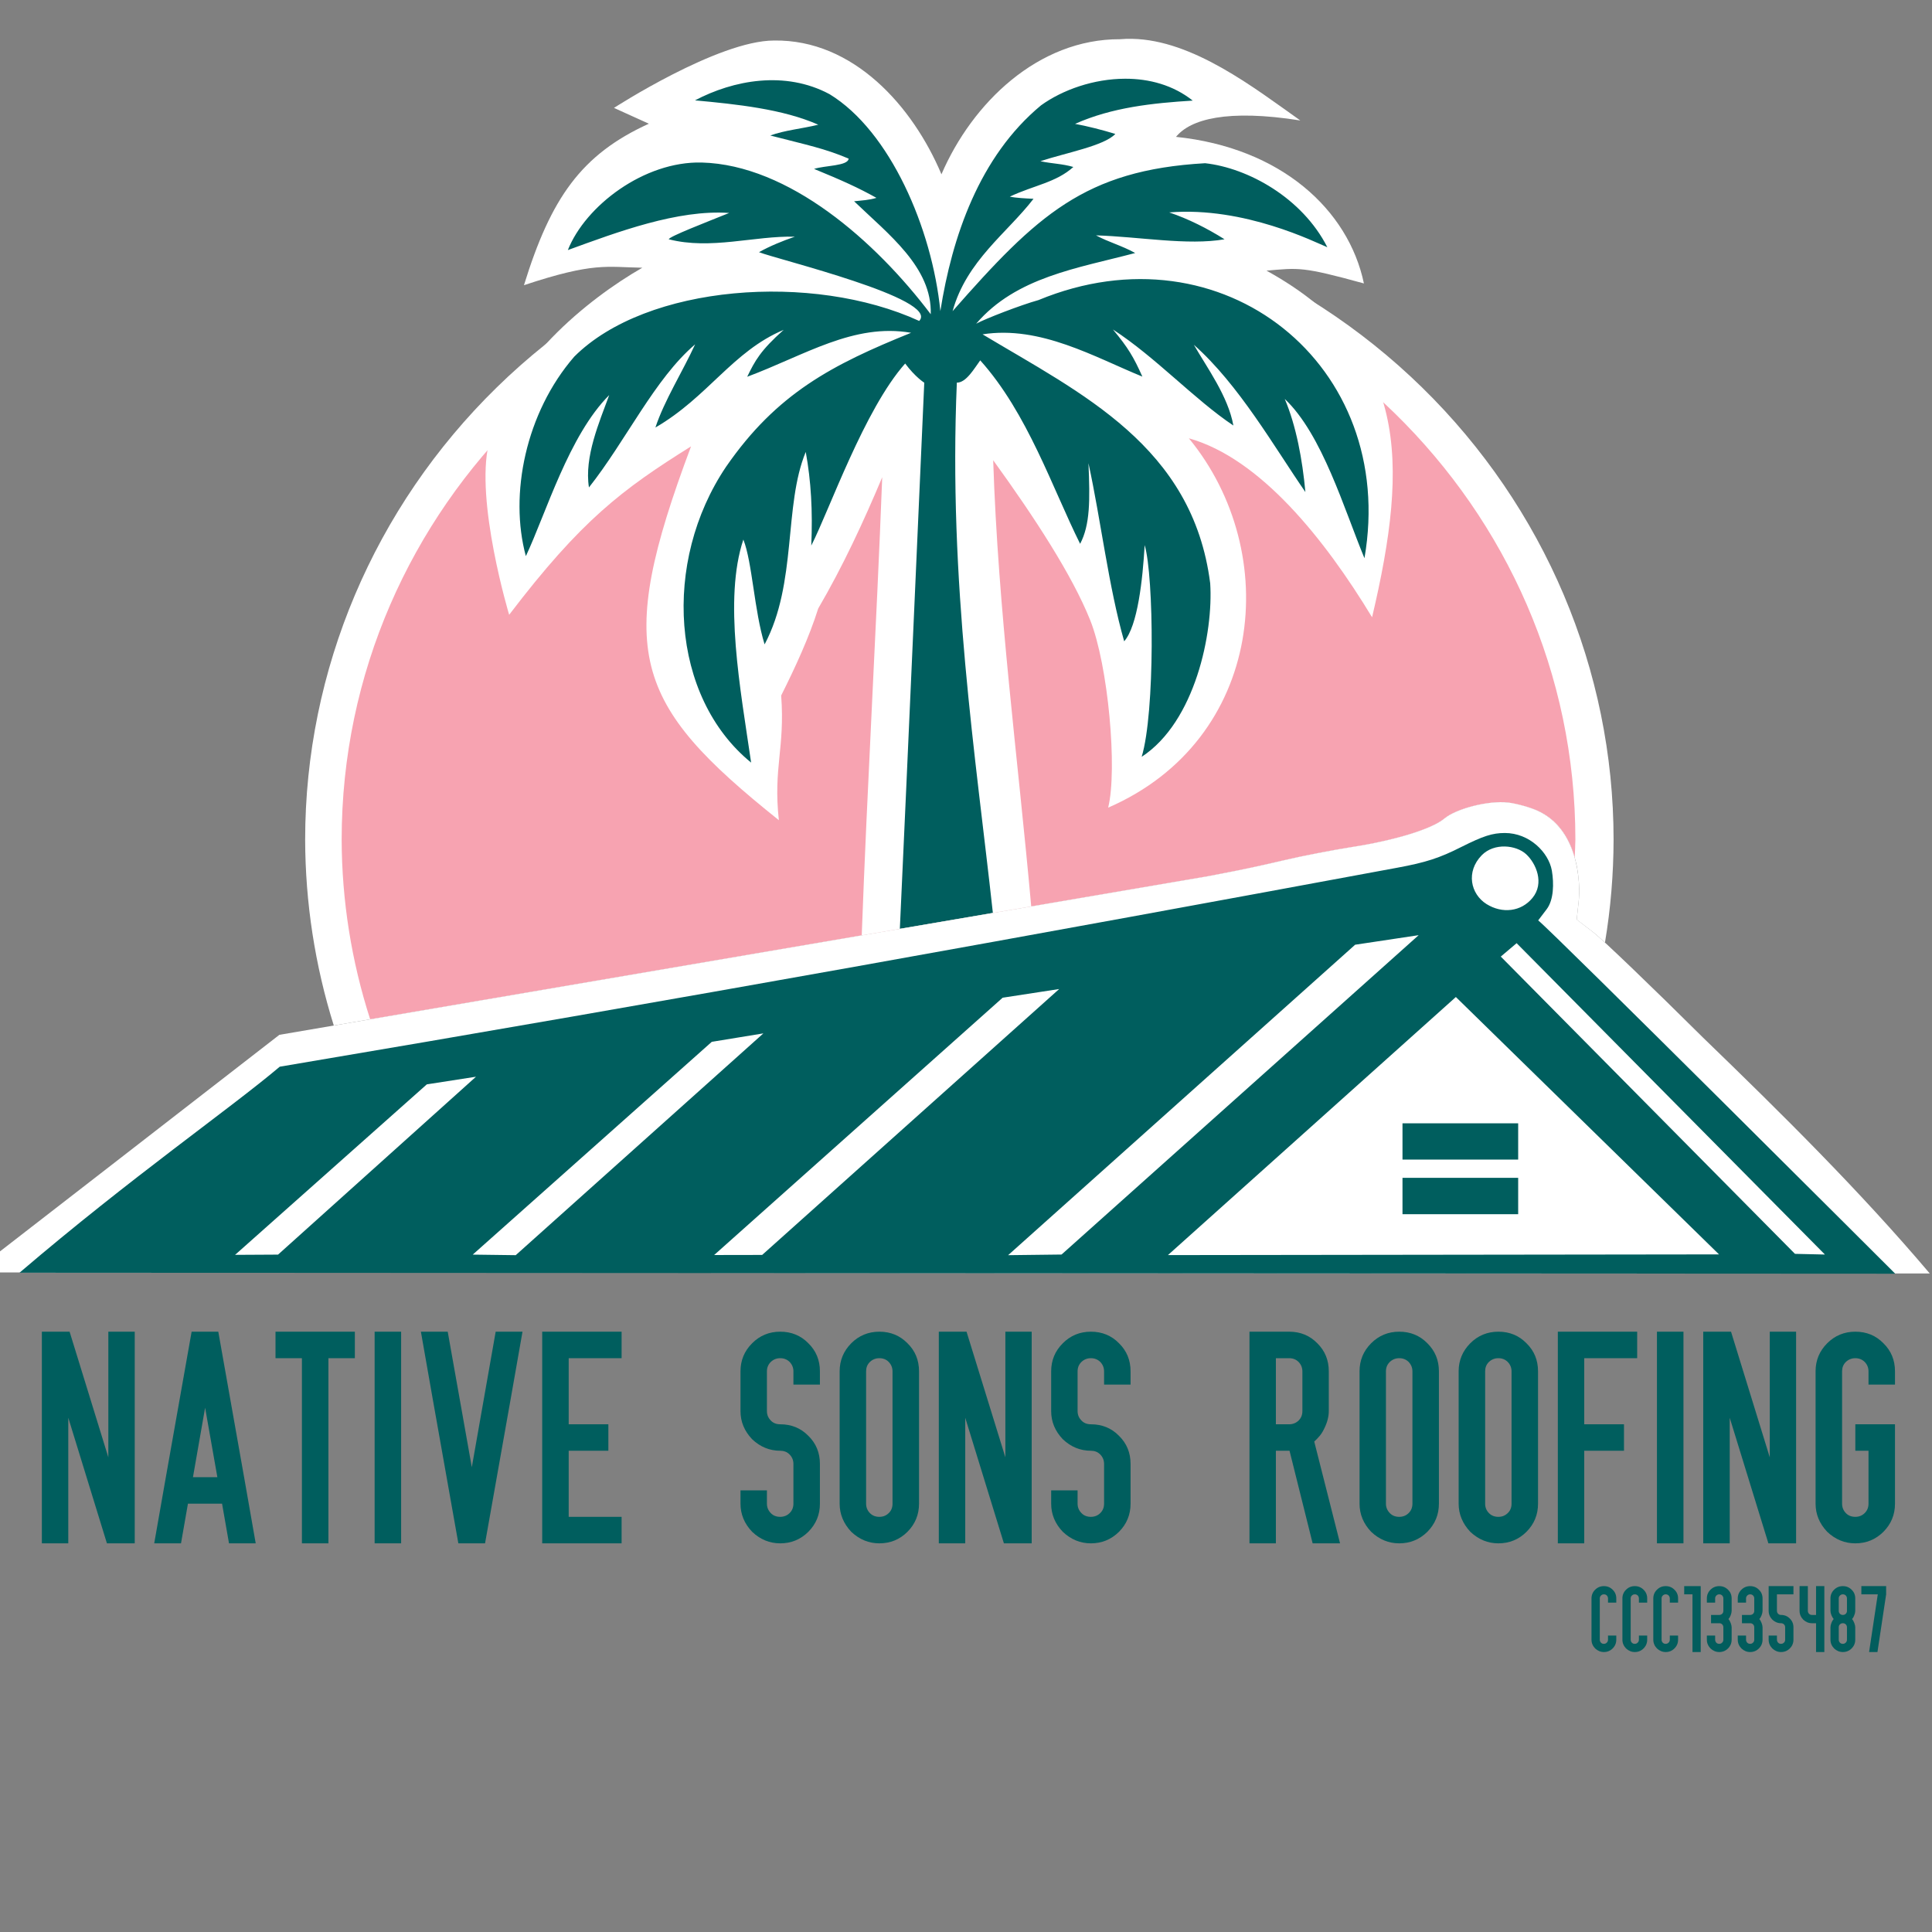
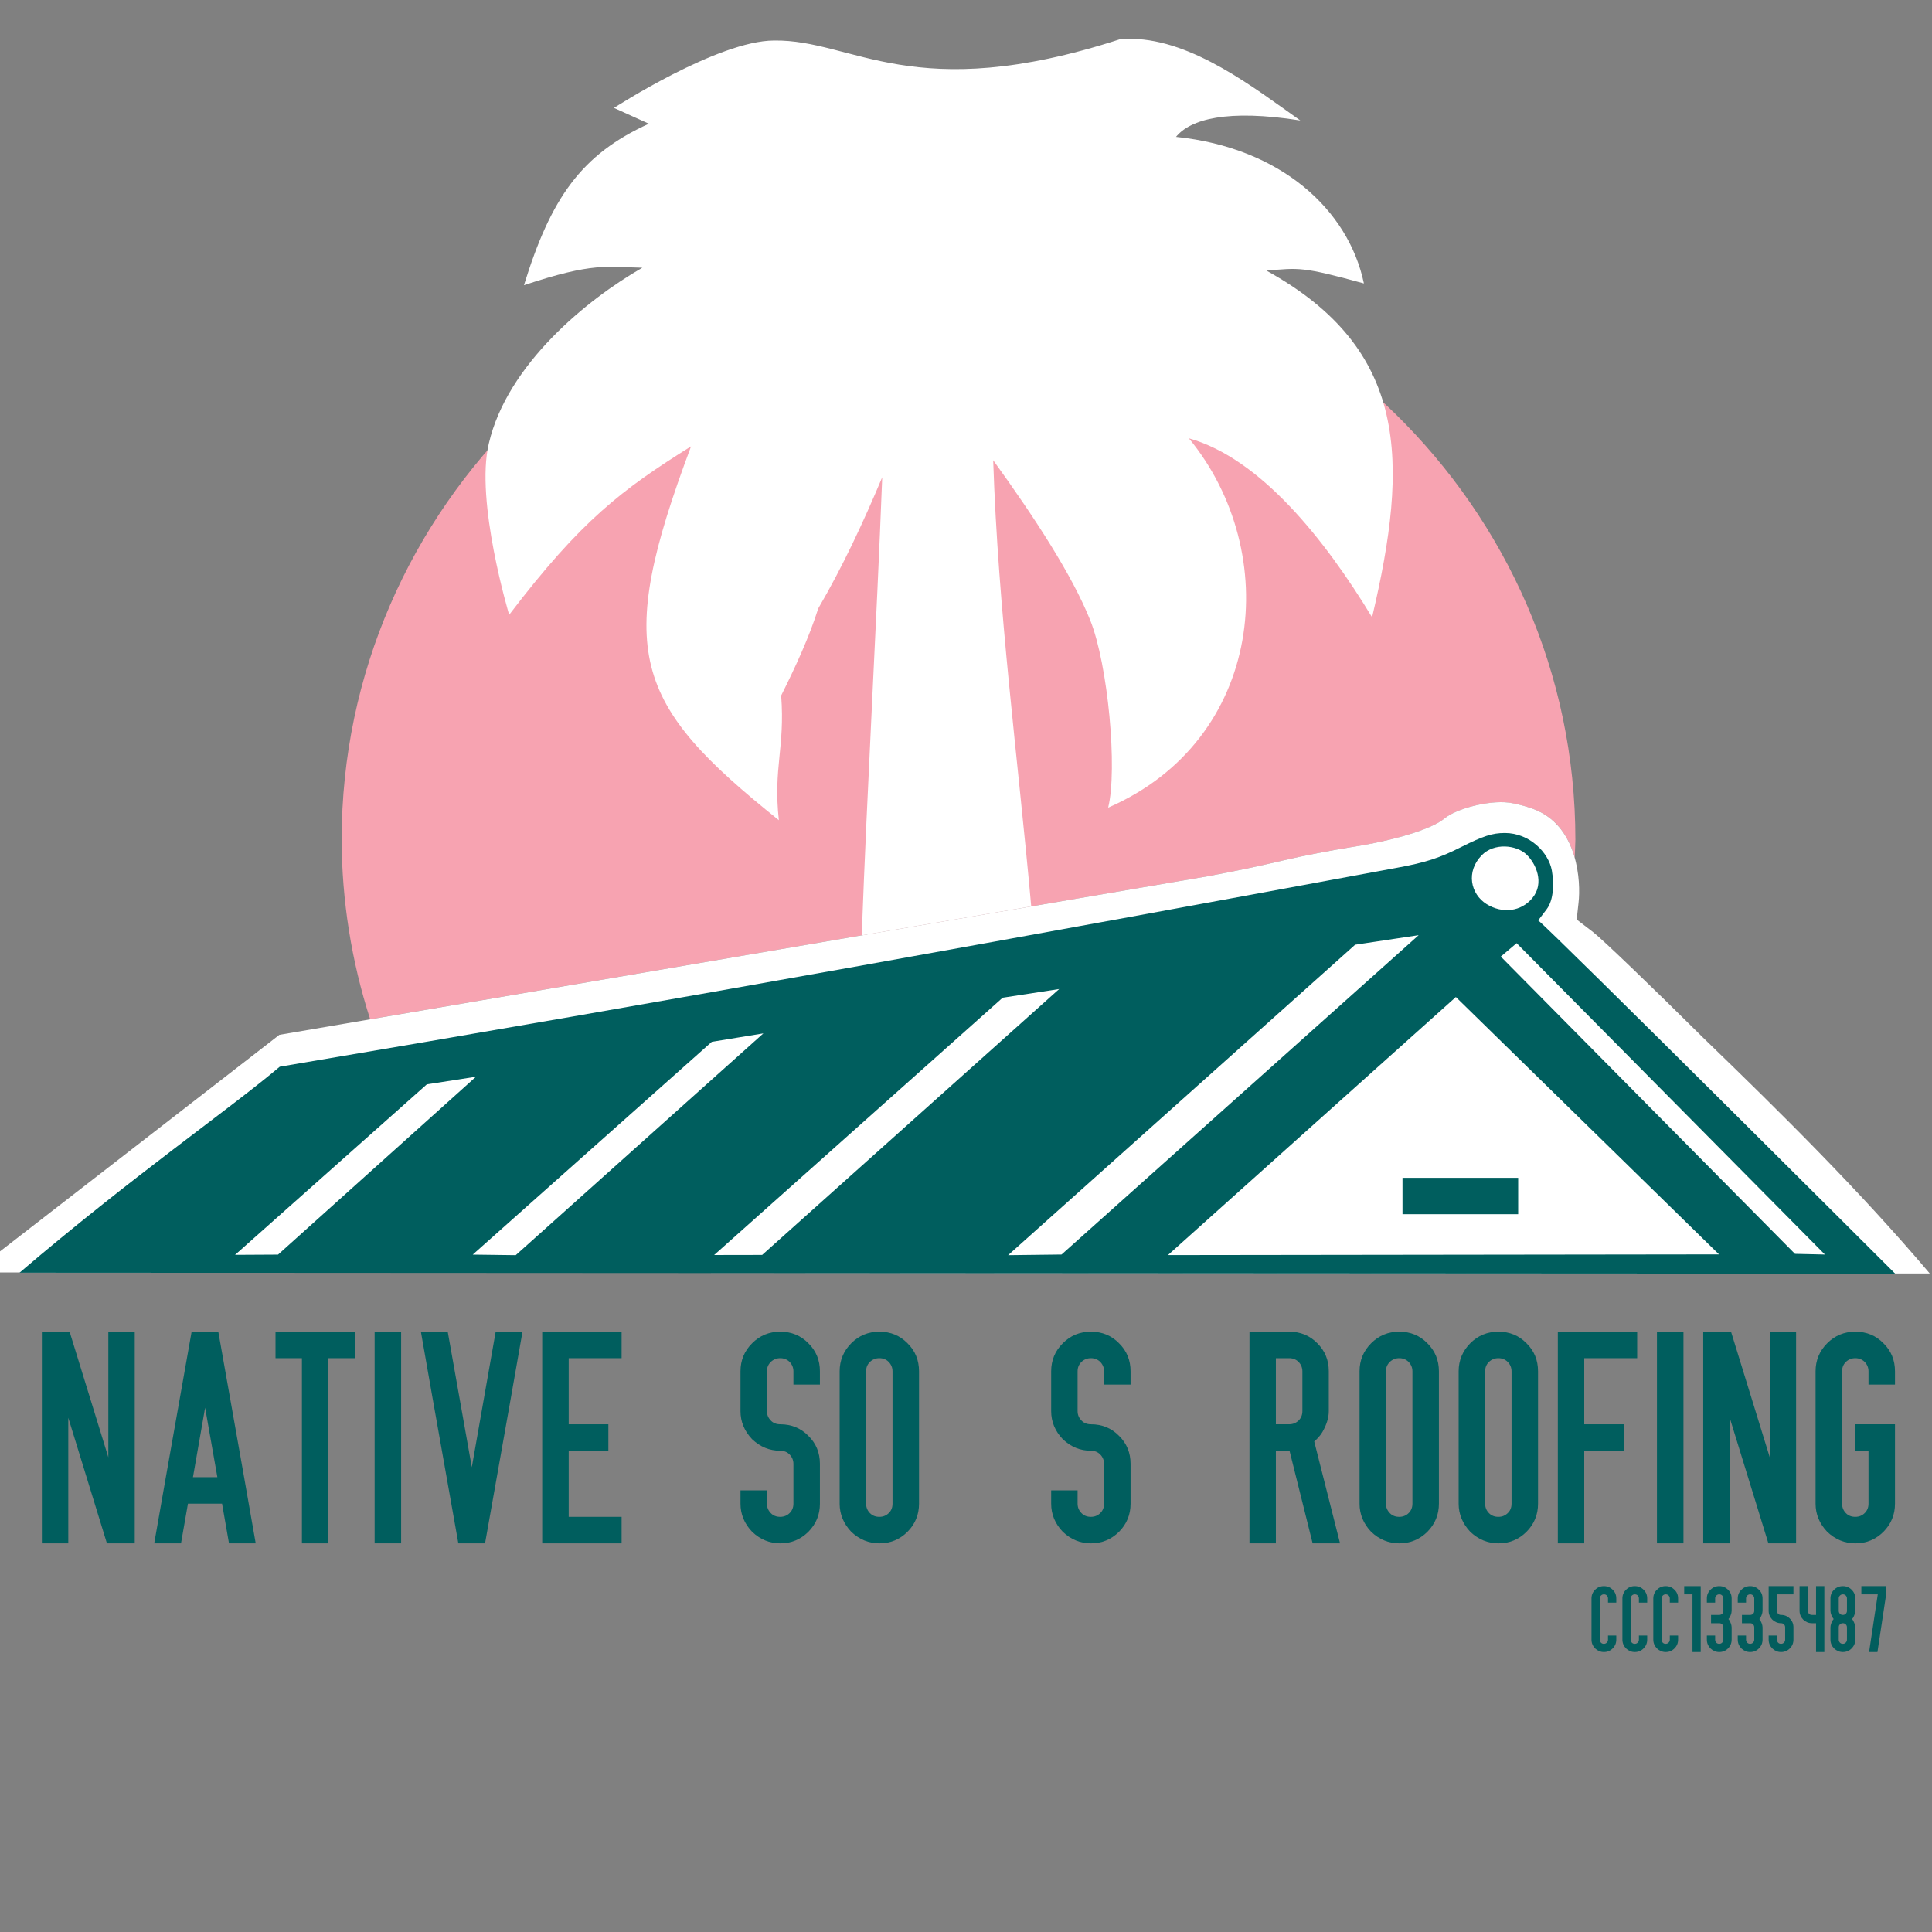
<svg xmlns="http://www.w3.org/2000/svg" width="500" zoomAndPan="magnify" viewBox="0 0 375 375" height="500" preserveAspectRatio="xMidYMid meet" version="1.0">
  <rect x="0" y="0" width="375" height="375" fill="#808080" stroke="none" />
  <defs>
    <g />
  </defs>
  <path fill="#005e5e" d="M 8.125 258.48 L 13.508 258.48 L 21.027 282.867 L 21.027 258.48 L 26.152 258.48 L 26.152 299.562 L 20.754 299.562 L 13.254 275.184 L 13.254 299.562 L 8.125 299.562 Z M 8.125 258.48 " fill-opacity="1" fill-rule="nonzero" />
  <path fill="#005e5e" d="M 42.371 258.48 L 47.379 286.719 L 49.633 299.562 L 44.449 299.562 L 43.102 291.863 L 36.48 291.863 L 35.133 299.562 L 29.934 299.562 L 32.191 286.719 L 37.195 258.48 Z M 39.812 273.238 L 37.453 286.719 L 42.191 286.719 Z M 39.812 273.238 " fill-opacity="1" fill-rule="nonzero" />
  <path fill="#005e5e" d="M 53.477 258.48 L 68.875 258.48 L 68.875 263.625 L 63.746 263.625 L 63.746 299.562 L 58.602 299.562 L 58.602 263.625 L 53.477 263.625 Z M 53.477 258.48 " fill-opacity="1" fill-rule="nonzero" />
  <path fill="#005e5e" d="M 72.715 258.48 L 77.859 258.48 L 77.859 299.559 L 72.715 299.559 Z M 72.715 258.48 " fill-opacity="1" fill-rule="nonzero" />
  <path fill="#005e5e" d="M 81.695 258.48 L 86.902 258.48 L 91.578 284.789 L 96.211 258.48 L 101.418 258.48 L 99.16 271.324 L 94.148 299.562 L 88.965 299.562 L 83.953 271.324 Z M 81.695 258.48 " fill-opacity="1" fill-rule="nonzero" />
  <path fill="#005e5e" d="M 105.242 258.48 L 120.652 258.48 L 120.652 263.625 L 110.383 263.625 L 110.383 276.453 L 118.082 276.453 L 118.082 281.59 L 110.383 281.59 L 110.383 294.418 L 120.652 294.418 L 120.652 299.562 L 105.242 299.562 Z M 105.242 258.48 " fill-opacity="1" fill-rule="nonzero" />
  <path fill="#005e5e" d="M 143.73 266.18 C 143.73 264.047 144.477 262.238 145.988 260.727 C 147.484 259.23 149.293 258.48 151.445 258.48 C 153.613 258.48 155.438 259.23 156.902 260.727 C 158.395 262.191 159.145 264 159.145 266.18 L 159.145 268.754 L 154.004 268.754 L 154.004 266.18 C 154.004 265.465 153.746 264.84 153.242 264.328 C 152.762 263.867 152.16 263.625 151.445 263.625 C 150.711 263.625 150.082 263.883 149.578 264.387 C 149.102 264.867 148.859 265.465 148.859 266.18 L 148.859 273.895 C 148.859 274.629 149.125 275.238 149.637 275.75 C 150.098 276.227 150.711 276.453 151.445 276.453 C 153.613 276.453 155.438 277.199 156.902 278.695 C 158.395 280.16 159.145 281.965 159.145 284.148 L 159.145 291.863 C 159.145 294 158.395 295.809 156.902 297.32 C 155.391 298.812 153.57 299.562 151.445 299.562 C 149.383 299.562 147.559 298.812 145.988 297.32 C 144.477 295.734 143.73 293.91 143.73 291.863 L 143.73 289.277 L 148.859 289.277 L 148.859 291.863 C 148.859 292.582 149.125 293.211 149.637 293.715 C 150.098 294.191 150.711 294.418 151.445 294.418 C 152.16 294.418 152.789 294.168 153.297 293.656 C 153.762 293.18 154.004 292.582 154.004 291.863 L 154.004 284.148 C 154.004 283.434 153.746 282.805 153.242 282.297 C 152.762 281.816 152.16 281.59 151.445 281.59 C 149.383 281.59 147.559 280.844 145.988 279.352 C 144.477 277.766 143.73 275.945 143.73 273.895 Z M 143.73 266.18 " fill-opacity="1" fill-rule="nonzero" />
  <path fill="#005e5e" d="M 162.973 266.18 C 162.973 264.047 163.734 262.238 165.227 260.727 C 166.723 259.23 168.547 258.48 170.684 258.48 C 172.863 258.48 174.672 259.23 176.141 260.727 C 177.637 262.191 178.383 264 178.383 266.18 L 178.383 291.863 C 178.383 294 177.637 295.809 176.141 297.32 C 174.645 298.812 172.82 299.562 170.684 299.562 C 168.621 299.562 166.809 298.812 165.227 297.32 C 163.734 295.734 162.973 293.91 162.973 291.863 Z M 173.238 266.18 C 173.238 265.465 172.984 264.84 172.477 264.328 C 172.016 263.867 171.418 263.625 170.684 263.625 C 169.953 263.625 169.324 263.883 168.816 264.387 C 168.336 264.867 168.109 265.465 168.109 266.18 L 168.109 291.863 C 168.109 292.582 168.367 293.211 168.875 293.715 C 169.352 294.191 169.953 294.418 170.684 294.418 C 171.418 294.418 172.031 294.168 172.539 293.656 C 173.016 293.18 173.238 292.582 173.238 291.863 Z M 173.238 266.18 " fill-opacity="1" fill-rule="nonzero" />
-   <path fill="#005e5e" d="M 182.223 258.48 L 187.605 258.48 L 195.141 282.867 L 195.141 258.48 L 200.25 258.48 L 200.25 299.562 L 194.855 299.562 L 187.352 275.184 L 187.352 299.562 L 182.223 299.562 Z M 182.223 258.48 " fill-opacity="1" fill-rule="nonzero" />
  <path fill="#005e5e" d="M 204.031 266.18 C 204.031 264.047 204.777 262.238 206.289 260.727 C 207.781 259.23 209.594 258.48 211.746 258.48 C 213.914 258.48 215.738 259.23 217.199 260.727 C 218.695 262.191 219.441 264 219.441 266.18 L 219.441 268.754 L 214.301 268.754 L 214.301 266.18 C 214.301 265.465 214.047 264.84 213.539 264.328 C 213.059 263.867 212.461 263.625 211.746 263.625 C 211.012 263.625 210.383 263.883 209.875 264.387 C 209.398 264.867 209.16 265.465 209.16 266.18 L 209.16 273.895 C 209.16 274.629 209.426 275.238 209.938 275.75 C 210.398 276.227 211.012 276.453 211.746 276.453 C 213.914 276.453 215.738 277.199 217.199 278.695 C 218.695 280.16 219.441 281.965 219.441 284.148 L 219.441 291.863 C 219.441 294 218.695 295.809 217.199 297.32 C 215.691 298.812 213.867 299.562 211.746 299.562 C 209.684 299.562 207.859 298.812 206.289 297.32 C 204.777 295.734 204.031 293.91 204.031 291.863 L 204.031 289.277 L 209.16 289.277 L 209.16 291.863 C 209.16 292.582 209.426 293.211 209.938 293.715 C 210.398 294.191 211.012 294.418 211.746 294.418 C 212.461 294.418 213.09 294.168 213.598 293.656 C 214.062 293.18 214.301 292.582 214.301 291.863 L 214.301 284.148 C 214.301 283.434 214.047 282.805 213.539 282.297 C 213.059 281.816 212.461 281.59 211.746 281.59 C 209.684 281.59 207.859 280.844 206.289 279.352 C 204.777 277.766 204.031 275.945 204.031 273.895 Z M 204.031 266.18 " fill-opacity="1" fill-rule="nonzero" />
  <path fill="#005e5e" d="M 242.523 258.48 L 250.234 258.48 C 252.406 258.48 254.227 259.23 255.691 260.727 C 257.172 262.191 257.918 264 257.918 266.18 L 257.918 273.895 C 257.918 274.91 257.652 276.004 257.098 277.152 C 256.844 277.707 256.547 278.215 256.199 278.648 C 255.855 279.066 255.48 279.457 255.094 279.801 L 260.102 299.562 L 254.781 299.562 L 250.297 281.59 L 247.648 281.59 L 247.648 299.562 L 242.523 299.562 Z M 247.648 263.625 L 247.648 276.453 L 250.234 276.453 C 250.953 276.453 251.582 276.195 252.09 275.691 C 252.555 275.211 252.793 274.629 252.793 273.895 L 252.793 266.18 C 252.793 265.465 252.539 264.84 252.031 264.328 C 251.551 263.867 250.953 263.625 250.234 263.625 Z M 247.648 263.625 " fill-opacity="1" fill-rule="nonzero" />
  <path fill="#005e5e" d="M 263.887 266.18 C 263.887 264.047 264.633 262.238 266.137 260.727 C 267.637 259.23 269.445 258.48 271.594 258.48 C 273.766 258.48 275.586 259.23 277.051 260.727 C 278.535 262.191 279.293 264 279.293 266.18 L 279.293 291.863 C 279.293 294 278.535 295.809 277.051 297.32 C 275.539 298.812 273.719 299.562 271.594 299.562 C 269.531 299.562 267.711 298.812 266.137 297.32 C 264.633 295.734 263.887 293.91 263.887 291.863 Z M 274.152 266.18 C 274.152 265.465 273.898 264.84 273.391 264.328 C 272.91 263.867 272.316 263.625 271.594 263.625 C 270.863 263.625 270.238 263.883 269.727 264.387 C 269.25 264.867 269.008 265.465 269.008 266.18 L 269.008 291.863 C 269.008 292.582 269.281 293.211 269.789 293.715 C 270.254 294.191 270.863 294.418 271.594 294.418 C 272.316 294.418 272.941 294.168 273.453 293.656 C 273.914 293.18 274.152 292.582 274.152 291.863 Z M 274.152 266.18 " fill-opacity="1" fill-rule="nonzero" />
  <path fill="#005e5e" d="M 283.121 266.18 C 283.121 264.047 283.883 262.238 285.379 260.727 C 286.871 259.23 288.695 258.48 290.836 258.48 C 293.016 258.48 294.828 259.23 296.289 260.727 C 297.785 262.191 298.531 264 298.531 266.18 L 298.531 291.863 C 298.531 294 297.785 295.809 296.289 297.32 C 294.797 298.812 292.973 299.562 290.836 299.562 C 288.773 299.562 286.965 298.812 285.379 297.32 C 283.883 295.734 283.121 293.91 283.121 291.863 Z M 293.391 266.18 C 293.391 265.465 293.137 264.84 292.625 264.328 C 292.148 263.867 291.566 263.625 290.836 263.625 C 290.102 263.625 289.473 263.883 288.965 264.387 C 288.488 264.867 288.266 265.465 288.266 266.18 L 288.266 291.863 C 288.266 292.582 288.516 293.211 289.027 293.715 C 289.504 294.191 290.102 294.418 290.836 294.418 C 291.566 294.418 292.18 294.168 292.688 293.656 C 293.168 293.18 293.391 292.582 293.391 291.863 Z M 293.391 266.18 " fill-opacity="1" fill-rule="nonzero" />
  <path fill="#005e5e" d="M 302.375 258.48 L 317.773 258.48 L 317.773 263.625 L 307.5 263.625 L 307.5 276.453 L 315.215 276.453 L 315.215 281.59 L 307.5 281.59 L 307.5 299.562 L 302.375 299.562 Z M 302.375 258.48 " fill-opacity="1" fill-rule="nonzero" />
  <path fill="#005e5e" d="M 321.613 258.48 L 326.758 258.48 L 326.758 299.559 L 321.613 299.559 Z M 321.613 258.48 " fill-opacity="1" fill-rule="nonzero" />
  <path fill="#005e5e" d="M 330.594 258.48 L 335.992 258.48 L 343.512 282.867 L 343.512 258.48 L 348.621 258.48 L 348.621 299.562 L 343.242 299.562 L 335.738 275.184 L 335.738 299.562 L 330.594 299.562 Z M 330.594 258.48 " fill-opacity="1" fill-rule="nonzero" />
  <path fill="#005e5e" d="M 352.402 266.18 C 352.402 264.047 353.152 262.238 354.66 260.727 C 356.156 259.23 357.98 258.48 360.117 258.48 C 362.301 258.48 364.109 259.23 365.574 260.727 C 367.066 262.191 367.816 264 367.816 266.18 L 367.816 268.754 L 362.676 268.754 L 362.676 266.18 C 362.676 265.465 362.422 264.84 361.914 264.328 C 361.434 263.867 360.836 263.625 360.117 263.625 C 359.387 263.625 358.758 263.883 358.25 264.387 C 357.773 264.867 357.547 265.465 357.547 266.18 L 357.547 291.863 C 357.547 292.582 357.801 293.211 358.309 293.715 C 358.77 294.191 359.387 294.418 360.117 294.418 C 360.836 294.418 361.465 294.168 361.969 293.656 C 362.438 293.18 362.676 292.582 362.676 291.863 L 362.676 281.59 L 360.117 281.59 L 360.117 276.453 L 367.816 276.453 L 367.816 291.863 C 367.816 294 367.066 295.809 365.574 297.32 C 364.062 298.812 362.258 299.562 360.117 299.562 C 358.055 299.562 356.23 298.812 354.66 297.32 C 353.152 295.734 352.402 293.91 352.402 291.863 Z M 352.402 266.18 " fill-opacity="1" fill-rule="nonzero" />
-   <path fill="#ffffff" d="M 186.215 38.84 C 152.535 38.84 120.234 51.918 96.422 75.191 C 72.609 98.48 59.23 130.051 59.23 162.98 C 59.262 175.211 61.129 187.363 64.789 199.051 L 234.418 170.082 L 238.605 169.273 C 239.773 169.066 241.535 168.695 243.465 168.273 C 245.379 167.855 247.457 167.391 249.223 166.973 C 250.102 166.766 251.133 166.539 252.254 166.301 C 253.363 166.074 254.539 165.836 255.738 165.598 C 256.918 165.371 258.113 165.148 259.25 164.941 C 260.371 164.746 261.434 164.566 262.359 164.414 C 263.406 164.266 264.422 164.086 265.422 163.895 C 266.426 163.715 267.398 163.504 268.34 163.293 C 269.281 163.086 270.191 162.875 271.059 162.641 C 271.926 162.414 272.762 162.172 273.555 161.938 C 274.348 161.695 275.078 161.441 275.766 161.203 C 276.457 160.949 277.098 160.695 277.664 160.438 C 278.234 160.188 278.738 159.934 279.191 159.68 C 279.398 159.543 279.609 159.426 279.789 159.305 C 279.984 159.168 280.148 159.051 280.297 158.918 C 280.445 158.797 280.609 158.676 280.777 158.555 C 280.957 158.438 281.148 158.32 281.355 158.195 C 281.762 157.961 282.211 157.734 282.703 157.527 C 283.195 157.316 283.734 157.121 284.289 156.926 C 284.84 156.75 285.41 156.586 285.992 156.434 C 286.574 156.285 287.184 156.164 287.77 156.062 C 288.367 155.941 288.965 155.867 289.551 155.805 C 290.133 155.746 290.688 155.719 291.223 155.703 C 291.492 155.703 291.762 155.703 292.016 155.719 C 292.27 155.734 292.508 155.762 292.75 155.777 C 293.152 155.836 293.598 155.914 294.094 156.016 C 294.586 156.117 295.094 156.242 295.621 156.391 C 296.125 156.523 296.633 156.688 297.113 156.855 C 297.59 157.004 298.039 157.184 298.414 157.348 C 298.664 157.449 298.906 157.57 299.133 157.691 C 299.371 157.824 299.594 157.945 299.801 158.078 C 300.027 158.211 300.238 158.363 300.445 158.5 C 300.641 158.648 300.852 158.797 301.031 158.961 C 301.418 159.277 301.777 159.605 302.121 159.945 C 302.449 160.305 302.766 160.664 303.047 161.051 C 303.328 161.426 303.602 161.816 303.84 162.219 C 304.09 162.625 304.316 163.043 304.527 163.457 C 304.723 163.879 304.914 164.312 305.078 164.746 C 305.242 165.18 305.395 165.613 305.527 166.062 C 305.664 166.492 305.781 166.93 305.887 167.379 C 305.992 167.809 306.082 168.242 306.152 168.68 C 306.23 169.109 306.293 169.527 306.332 169.949 C 306.379 170.367 306.426 170.781 306.457 171.172 C 306.484 171.574 306.5 171.965 306.516 172.34 C 306.516 172.695 306.516 173.055 306.516 173.398 C 306.5 174.09 306.457 174.703 306.395 175.211 L 306.035 178.496 L 309.234 180.934 C 309.445 181.098 309.789 181.398 310.238 181.785 C 310.582 182.098 311.043 182.535 311.523 182.953 C 312.629 176.359 313.18 169.676 313.195 162.98 C 313.195 130.051 299.816 98.48 276.008 75.191 C 252.195 51.918 219.895 38.84 186.215 38.84 Z M 186.215 38.84 " fill-opacity="1" fill-rule="nonzero" />
  <path fill="#f7a3b1" d="M 186.051 45.926 C 119.922 45.926 66.316 98.332 66.316 162.98 C 66.348 174.805 68.215 186.555 71.848 197.84 L 234.418 170.082 L 238.605 169.273 C 239.773 169.066 241.535 168.695 243.465 168.273 C 245.379 167.855 247.457 167.391 249.223 166.973 C 250.102 166.766 251.133 166.539 252.254 166.301 C 253.363 166.074 254.539 165.836 255.738 165.598 C 256.918 165.371 258.113 165.148 259.25 164.941 C 260.371 164.746 261.434 164.566 262.359 164.414 C 263.406 164.266 264.422 164.086 265.422 163.895 C 266.426 163.715 267.398 163.504 268.34 163.293 C 269.281 163.086 270.191 162.875 271.059 162.641 C 271.926 162.414 272.762 162.172 273.555 161.938 C 274.348 161.695 275.078 161.441 275.766 161.203 C 276.457 160.949 277.098 160.695 277.664 160.438 C 278.234 160.188 278.738 159.934 279.191 159.68 C 279.398 159.543 279.609 159.426 279.789 159.305 C 279.984 159.168 280.148 159.051 280.297 158.918 C 280.445 158.797 280.609 158.676 280.777 158.555 C 280.957 158.438 281.148 158.32 281.355 158.195 C 281.762 157.961 282.211 157.734 282.703 157.527 C 283.195 157.316 283.734 157.121 284.289 156.926 C 284.84 156.75 285.41 156.586 285.992 156.434 C 286.574 156.285 287.184 156.164 287.77 156.062 C 288.367 155.941 288.965 155.867 289.551 155.805 C 290.133 155.746 290.688 155.719 291.223 155.703 C 291.492 155.703 291.762 155.703 292.016 155.719 C 292.27 155.734 292.508 155.762 292.75 155.777 C 293.152 155.836 293.598 155.914 294.094 156.016 C 294.586 156.117 295.094 156.242 295.621 156.391 C 296.125 156.523 296.633 156.688 297.113 156.855 C 297.59 157.004 298.039 157.184 298.414 157.348 C 298.664 157.449 298.906 157.57 299.133 157.691 C 299.371 157.824 299.594 157.945 299.801 158.078 C 300.027 158.211 300.238 158.363 300.445 158.5 C 300.641 158.648 300.852 158.797 301.031 158.961 C 301.223 159.113 301.418 159.277 301.598 159.441 C 301.777 159.605 301.941 159.781 302.121 159.945 C 302.449 160.305 302.766 160.664 303.047 161.051 C 303.328 161.426 303.602 161.816 303.84 162.219 C 304.09 162.625 304.316 163.043 304.527 163.457 C 304.723 163.879 304.914 164.312 305.078 164.746 C 305.242 165.18 305.395 165.613 305.527 166.062 C 305.574 166.195 305.602 166.328 305.648 166.465 C 305.707 165.301 305.754 164.148 305.781 162.98 C 305.781 98.332 252.18 45.926 186.051 45.926 Z M 186.051 45.926 " fill-opacity="1" fill-rule="nonzero" />
-   <path fill="#ffffff" d="M 219.754 7.539 C 218.965 7.523 218.188 7.539 217.395 7.613 C 201.508 7.551 188.695 19.988 182.734 33.832 C 177.184 20.648 165.648 7.629 150.25 7.867 C 139.355 7.867 119.172 20.945 119.172 20.945 L 125.945 24.012 C 112.836 29.977 106.93 38.422 101.699 55.355 C 115.289 50.844 117.707 51.844 124.676 51.965 C 113.957 58.105 98.438 70.754 94.883 86.074 C 92.18 97.227 98.828 119.332 98.828 119.332 C 112.852 100.918 120.801 94.984 134.133 86.641 C 119.156 126.539 122.848 136.539 151.176 159.199 C 150.059 148.977 152.387 145.254 151.625 135 C 154.363 129.527 157.035 123.758 158.816 118.109 C 163.586 109.945 167.574 101.352 171.238 92.637 C 170.102 122.281 168.352 151.906 167.262 181.547 L 200.16 175.926 C 197.547 146.809 193.734 118.645 192.777 89.332 C 200.848 100.484 208.102 111.633 211.598 120.352 C 215.094 129.066 216.93 149.363 215.094 156.762 C 245.379 143.609 249.043 107.285 230.758 85.074 C 244.613 88.961 257.125 104.641 266.32 119.812 C 273.492 89.395 273.438 67.793 245.828 52.531 C 252.117 51.992 252.719 51.707 264.734 55.016 C 261.73 40.707 248.637 28.676 228.262 26.566 C 231.059 23.133 238.203 21.141 252.391 23.383 C 243.508 17.105 231.578 7.762 219.754 7.539 Z M 219.754 7.539 " fill-opacity="1" fill-rule="nonzero" />
-   <path fill="#005e5e" d="M 218.367 15.281 C 212.344 15.297 206.305 17.391 202.074 20.438 C 190.07 30.379 184.781 46.031 182.523 60.379 C 180.922 44.297 172.73 25.43 161.027 18.285 C 152.371 13.637 142.312 15.566 134.898 19.48 C 143.016 20.23 151.98 21.172 158.828 24.207 C 155.66 24.984 152.27 25.281 149.516 26.301 C 156.887 28.211 159.906 28.766 164.719 30.785 C 164.613 32.23 160.145 32.098 158.008 32.785 C 163.461 35.027 166.617 36.449 170.117 38.406 C 168.621 38.855 167.41 38.887 165.781 39.066 C 172.477 45.504 180.938 51.902 180.656 60.992 C 169.922 46.777 153.086 31.992 136.211 31.547 C 125.031 31.262 113.625 39.945 110.219 48.539 C 119.816 45.043 131.551 40.633 141.535 41.336 C 136.945 43.191 129.812 45.938 129.812 46.445 C 137.961 48.539 146.438 45.746 154.285 45.938 C 151.895 46.762 149.5 47.734 147.32 48.945 C 150.789 50.336 182.508 58.004 178.414 62.293 C 157.738 52.812 125.496 55.207 111.461 69.227 C 102.027 80.109 98.812 95.988 102.07 107.945 C 105.973 99.648 110.43 84.492 118.246 76.688 C 116.332 81.934 113.375 88.676 114.316 94.609 C 121.492 85.551 127.082 73.504 134.926 66.836 C 132.508 72.098 128.918 77.793 127.215 82.98 C 137.41 77.074 142.207 68.184 152.105 64.027 C 147.621 68.02 146.527 70.035 145.031 73.129 C 156.199 68.961 165.688 62.668 176.844 64.594 C 161.562 70.77 150.789 76.328 140.938 90.586 C 128.484 109.051 130.145 135.266 145.793 148.02 C 143.715 133.746 140.414 116.344 144.285 104.73 C 146.02 109.094 146.391 118.586 148.41 125.074 C 154.75 113.145 152.074 98.168 156.395 87.719 C 157.438 93.43 157.754 99.227 157.469 105.895 C 160.953 99.078 167.766 79.48 175.691 70.559 C 177.664 73.203 179.398 74.281 179.398 74.281 C 179.398 74.281 175.809 155.656 174.66 180.277 L 192.715 177.195 C 189.414 146.988 184.059 113.059 185.723 74.266 C 187.527 74.312 189.129 71.484 190.262 69.945 C 199.461 80.188 204.273 94.773 209.652 105.555 C 211.598 101.875 211.582 97.062 211.27 89.902 C 213.676 100.945 215.184 113.922 218.203 124.477 C 220.836 121.473 221.793 112.441 222.18 105.805 C 223.973 111.875 224.211 138.301 221.598 146.898 C 232 140.098 235.523 122.801 234.898 113.219 C 231.508 86.586 209.891 76.402 190.715 64.895 C 201.938 63.133 212.523 69.348 221.73 73.098 C 220.055 69.336 218.949 67.461 216.02 63.953 C 224.332 69.348 231.852 77.555 239.398 82.594 C 238.383 76.926 234.27 71.352 231.73 66.926 C 240.473 74.668 247.309 86.719 253.375 95.508 C 252.805 89.273 251.598 82.68 249.371 77.434 C 256.648 84.312 260.879 98.797 264.84 108.348 C 271.328 70.918 237.383 43.457 201.578 58.242 C 198.156 59.195 191.25 61.859 189.473 62.832 C 197.246 53.754 209.191 52.066 220.34 49.109 C 217.691 47.645 215.23 47.031 212.73 45.684 C 221.117 45.938 230.52 47.691 237.68 46.445 C 234.363 44.355 230.668 42.484 226.945 41.23 C 241.582 40.047 255.395 47.09 257.637 47.988 C 252.746 38.375 242.223 32.605 233.914 31.68 C 210.52 33.012 201.223 41.828 184.898 60.395 C 187.605 50.602 195.5 45.223 200.605 38.586 C 199.055 38.512 197.172 38.422 196.004 38.164 C 200.715 35.953 204.988 35.43 208.336 32.41 C 206.172 31.77 204.211 31.781 201.938 31.289 C 206.949 29.633 214.301 28.316 216.484 26 C 214.031 25.234 210.938 24.457 208.668 24.043 C 215.824 20.844 223.746 20.004 231.508 19.527 C 227.707 16.508 223.047 15.266 218.367 15.281 Z M 218.367 15.281 " fill-opacity="1" fill-rule="nonzero" />
+   <path fill="#ffffff" d="M 219.754 7.539 C 218.965 7.523 218.188 7.539 217.395 7.613 C 177.184 20.648 165.648 7.629 150.25 7.867 C 139.355 7.867 119.172 20.945 119.172 20.945 L 125.945 24.012 C 112.836 29.977 106.93 38.422 101.699 55.355 C 115.289 50.844 117.707 51.844 124.676 51.965 C 113.957 58.105 98.438 70.754 94.883 86.074 C 92.18 97.227 98.828 119.332 98.828 119.332 C 112.852 100.918 120.801 94.984 134.133 86.641 C 119.156 126.539 122.848 136.539 151.176 159.199 C 150.059 148.977 152.387 145.254 151.625 135 C 154.363 129.527 157.035 123.758 158.816 118.109 C 163.586 109.945 167.574 101.352 171.238 92.637 C 170.102 122.281 168.352 151.906 167.262 181.547 L 200.16 175.926 C 197.547 146.809 193.734 118.645 192.777 89.332 C 200.848 100.484 208.102 111.633 211.598 120.352 C 215.094 129.066 216.93 149.363 215.094 156.762 C 245.379 143.609 249.043 107.285 230.758 85.074 C 244.613 88.961 257.125 104.641 266.32 119.812 C 273.492 89.395 273.438 67.793 245.828 52.531 C 252.117 51.992 252.719 51.707 264.734 55.016 C 261.73 40.707 248.637 28.676 228.262 26.566 C 231.059 23.133 238.203 21.141 252.391 23.383 C 243.508 17.105 231.578 7.762 219.754 7.539 Z M 219.754 7.539 " fill-opacity="1" fill-rule="nonzero" />
  <path fill="#ffffff" d="M 234.418 170.082 L 238.605 169.273 C 240.926 168.844 245.691 167.809 249.223 166.973 C 252.746 166.137 258.664 165 262.359 164.414 C 270.652 163.145 277.938 160.902 280.297 158.918 C 282.66 156.926 288.98 155.328 292.75 155.777 C 294.348 155.969 296.906 156.676 298.414 157.348 C 306.277 160.891 306.859 171.086 306.395 175.211 L 306.035 178.48 L 309.234 180.934 C 310.984 182.277 320.582 191.488 330.555 201.395 C 345.812 216.152 360.848 230.996 374.57 247.184 L -5.27 246.977 C -5.27 246.977 47.242 206.301 54.227 200.859 Z M 234.418 170.082 " fill-opacity="1" fill-rule="nonzero" />
  <path fill="#005e5e" d="M 272.223 228.617 L 294.676 228.617 L 294.676 235.676 L 272.223 235.676 Z M 272.223 228.617 " fill-opacity="1" fill-rule="nonzero" />
-   <path fill="#005e5e" d="M 272.223 218.035 L 294.676 218.035 L 294.676 225.074 L 272.223 225.074 Z M 272.223 218.035 " fill-opacity="1" fill-rule="nonzero" />
  <path fill="#005e5e" d="M 3.789 247.031 C 25.418 228.543 44.672 215.195 54.297 207.047 C 131.699 194 202.059 181.25 271.223 168.422 C 276.738 167.406 279.414 166.539 283.629 164.402 C 287.891 162.266 289.668 161.684 292.09 161.684 C 296.875 161.684 300.578 165.449 301.211 168.961 C 301.641 171.488 301.582 174.672 300.207 176.48 L 298.562 178.648 C 301.402 180.875 367.863 247.227 367.863 247.227 Z M 100.102 243.629 L 148.172 200.578 L 138.156 202.219 L 91.758 243.52 Z M 275.363 181.516 L 263.031 183.371 L 195.676 243.629 L 206.047 243.504 Z M 333.66 243.477 L 282.582 193.52 L 226.695 243.613 Z M 53.969 243.52 L 92.387 208.992 L 82.848 210.473 L 45.629 243.566 Z M 354.215 243.504 L 294.375 183.07 L 291.301 185.672 L 348.402 243.371 Z M 147.934 243.582 L 205.586 191.969 L 194.613 193.656 L 138.617 243.598 Z M 297.441 174.297 C 299.816 171.426 298.16 167.586 296.215 165.793 C 294.273 164.012 290.027 163.535 287.605 166 C 284.496 169.188 285.426 173.52 288.531 175.477 C 291.598 177.391 295.258 176.961 297.441 174.297 Z M 297.441 174.297 " fill-opacity="1" fill-rule="nonzero" />
  <g fill="#025d5d" fill-opacity="1">
    <g transform="translate(308.315, 320.661)">
      <g>
        <path d="M 0.594 -10.406 C 0.594 -11.07 0.828 -11.633 1.297 -12.094 C 1.766 -12.562 2.332 -12.797 3 -12.797 C 3.676 -12.797 4.242 -12.562 4.703 -12.094 C 5.172 -11.645 5.406 -11.082 5.406 -10.406 L 5.406 -9.594 L 3.797 -9.594 L 3.797 -10.406 C 3.797 -10.625 3.719 -10.816 3.562 -10.984 C 3.414 -11.129 3.227 -11.203 3 -11.203 C 2.77 -11.203 2.578 -11.117 2.422 -10.953 C 2.273 -10.805 2.203 -10.625 2.203 -10.406 L 2.203 -2.406 C 2.203 -2.176 2.281 -1.977 2.438 -1.812 C 2.582 -1.664 2.77 -1.594 3 -1.594 C 3.227 -1.594 3.422 -1.676 3.578 -1.844 C 3.723 -1.988 3.797 -2.176 3.797 -2.406 L 3.797 -3.203 L 5.406 -3.203 L 5.406 -2.406 C 5.406 -1.738 5.172 -1.172 4.703 -0.703 C 4.234 -0.234 3.664 0 3 0 C 2.363 0 1.797 -0.234 1.297 -0.703 C 0.828 -1.191 0.594 -1.758 0.594 -2.406 Z M 0.594 -10.406 " />
      </g>
    </g>
  </g>
  <g fill="#025d5d" fill-opacity="1">
    <g transform="translate(314.313, 320.661)">
      <g>
        <path d="M 0.594 -10.406 C 0.594 -11.07 0.828 -11.633 1.297 -12.094 C 1.766 -12.562 2.332 -12.797 3 -12.797 C 3.676 -12.797 4.242 -12.562 4.703 -12.094 C 5.172 -11.645 5.406 -11.082 5.406 -10.406 L 5.406 -9.594 L 3.797 -9.594 L 3.797 -10.406 C 3.797 -10.625 3.719 -10.816 3.562 -10.984 C 3.414 -11.129 3.227 -11.203 3 -11.203 C 2.77 -11.203 2.578 -11.117 2.422 -10.953 C 2.273 -10.805 2.203 -10.625 2.203 -10.406 L 2.203 -2.406 C 2.203 -2.176 2.281 -1.977 2.438 -1.812 C 2.582 -1.664 2.77 -1.594 3 -1.594 C 3.227 -1.594 3.422 -1.676 3.578 -1.844 C 3.723 -1.988 3.797 -2.176 3.797 -2.406 L 3.797 -3.203 L 5.406 -3.203 L 5.406 -2.406 C 5.406 -1.738 5.172 -1.172 4.703 -0.703 C 4.234 -0.234 3.664 0 3 0 C 2.363 0 1.797 -0.234 1.297 -0.703 C 0.828 -1.191 0.594 -1.758 0.594 -2.406 Z M 0.594 -10.406 " />
      </g>
    </g>
  </g>
  <g fill="#025d5d" fill-opacity="1">
    <g transform="translate(320.31, 320.661)">
      <g>
        <path d="M 0.594 -10.406 C 0.594 -11.07 0.828 -11.633 1.297 -12.094 C 1.766 -12.562 2.332 -12.797 3 -12.797 C 3.676 -12.797 4.242 -12.562 4.703 -12.094 C 5.172 -11.645 5.406 -11.082 5.406 -10.406 L 5.406 -9.594 L 3.797 -9.594 L 3.797 -10.406 C 3.797 -10.625 3.719 -10.816 3.562 -10.984 C 3.414 -11.129 3.227 -11.203 3 -11.203 C 2.77 -11.203 2.578 -11.117 2.422 -10.953 C 2.273 -10.805 2.203 -10.625 2.203 -10.406 L 2.203 -2.406 C 2.203 -2.176 2.281 -1.977 2.438 -1.812 C 2.582 -1.664 2.77 -1.594 3 -1.594 C 3.227 -1.594 3.422 -1.676 3.578 -1.844 C 3.723 -1.988 3.797 -2.176 3.797 -2.406 L 3.797 -3.203 L 5.406 -3.203 L 5.406 -2.406 C 5.406 -1.738 5.172 -1.172 4.703 -0.703 C 4.234 -0.234 3.664 0 3 0 C 2.363 0 1.797 -0.234 1.297 -0.703 C 0.828 -1.191 0.594 -1.758 0.594 -2.406 Z M 0.594 -10.406 " />
      </g>
    </g>
  </g>
  <g fill="#025d5d" fill-opacity="1">
    <g transform="translate(326.308, 320.661)">
      <g>
        <path d="M 0.594 -12.797 L 3.797 -12.797 L 3.797 0 L 2.203 0 L 2.203 -11.203 L 0.594 -11.203 Z M 0.594 -12.797 " />
      </g>
    </g>
  </g>
  <g fill="#025d5d" fill-opacity="1">
    <g transform="translate(330.706, 320.661)">
      <g>
        <path d="M 0.594 -10.406 C 0.594 -11.07 0.828 -11.633 1.297 -12.094 C 1.766 -12.562 2.332 -12.797 3 -12.797 C 3.676 -12.797 4.242 -12.562 4.703 -12.094 C 5.172 -11.645 5.406 -11.082 5.406 -10.406 L 5.406 -8 C 5.406 -7.75 5.344 -7.461 5.219 -7.141 C 5.113 -6.848 4.969 -6.602 4.781 -6.406 C 4.938 -6.238 5.082 -5.984 5.219 -5.641 C 5.344 -5.316 5.406 -5.035 5.406 -4.797 L 5.406 -2.406 C 5.406 -1.738 5.172 -1.172 4.703 -0.703 C 4.234 -0.234 3.664 0 3 0 C 2.363 0 1.797 -0.234 1.297 -0.703 C 0.828 -1.191 0.594 -1.758 0.594 -2.406 L 0.594 -3.203 L 2.203 -3.203 L 2.203 -2.406 C 2.203 -2.176 2.281 -1.977 2.438 -1.812 C 2.582 -1.664 2.77 -1.594 3 -1.594 C 3.227 -1.594 3.422 -1.676 3.578 -1.844 C 3.723 -1.988 3.797 -2.176 3.797 -2.406 L 3.797 -4.797 C 3.797 -5.023 3.719 -5.219 3.562 -5.375 C 3.414 -5.52 3.227 -5.594 3 -5.594 L 1.406 -5.594 L 1.406 -7.203 L 3 -7.203 C 3.227 -7.203 3.422 -7.281 3.578 -7.438 C 3.723 -7.582 3.797 -7.77 3.797 -8 L 3.797 -10.406 C 3.797 -10.625 3.719 -10.816 3.562 -10.984 C 3.414 -11.129 3.227 -11.203 3 -11.203 C 2.77 -11.203 2.578 -11.117 2.422 -10.953 C 2.273 -10.805 2.203 -10.625 2.203 -10.406 L 2.203 -9.594 L 0.594 -9.594 Z M 0.594 -10.406 " />
      </g>
    </g>
  </g>
  <g fill="#025d5d" fill-opacity="1">
    <g transform="translate(336.704, 320.661)">
      <g>
        <path d="M 0.594 -10.406 C 0.594 -11.07 0.828 -11.633 1.297 -12.094 C 1.766 -12.562 2.332 -12.797 3 -12.797 C 3.676 -12.797 4.242 -12.562 4.703 -12.094 C 5.172 -11.645 5.406 -11.082 5.406 -10.406 L 5.406 -8 C 5.406 -7.75 5.344 -7.461 5.219 -7.141 C 5.113 -6.848 4.969 -6.602 4.781 -6.406 C 4.938 -6.238 5.082 -5.984 5.219 -5.641 C 5.344 -5.316 5.406 -5.035 5.406 -4.797 L 5.406 -2.406 C 5.406 -1.738 5.172 -1.172 4.703 -0.703 C 4.234 -0.234 3.664 0 3 0 C 2.363 0 1.797 -0.234 1.297 -0.703 C 0.828 -1.191 0.594 -1.758 0.594 -2.406 L 0.594 -3.203 L 2.203 -3.203 L 2.203 -2.406 C 2.203 -2.176 2.281 -1.977 2.438 -1.812 C 2.582 -1.664 2.77 -1.594 3 -1.594 C 3.227 -1.594 3.422 -1.676 3.578 -1.844 C 3.723 -1.988 3.797 -2.176 3.797 -2.406 L 3.797 -4.797 C 3.797 -5.023 3.719 -5.219 3.562 -5.375 C 3.414 -5.52 3.227 -5.594 3 -5.594 L 1.406 -5.594 L 1.406 -7.203 L 3 -7.203 C 3.227 -7.203 3.422 -7.281 3.578 -7.438 C 3.723 -7.582 3.797 -7.77 3.797 -8 L 3.797 -10.406 C 3.797 -10.625 3.719 -10.816 3.562 -10.984 C 3.414 -11.129 3.227 -11.203 3 -11.203 C 2.77 -11.203 2.578 -11.117 2.422 -10.953 C 2.273 -10.805 2.203 -10.625 2.203 -10.406 L 2.203 -9.594 L 0.594 -9.594 Z M 0.594 -10.406 " />
      </g>
    </g>
  </g>
  <g fill="#025d5d" fill-opacity="1">
    <g transform="translate(342.701, 320.661)">
      <g>
        <path d="M 0.594 -12.797 L 5.406 -12.797 L 5.406 -11.203 L 2.203 -11.203 L 2.203 -8 C 2.203 -7.77 2.281 -7.578 2.438 -7.422 C 2.582 -7.273 2.77 -7.203 3 -7.203 C 3.676 -7.203 4.242 -6.969 4.703 -6.5 C 5.172 -6.039 5.406 -5.473 5.406 -4.797 L 5.406 -2.406 C 5.406 -1.738 5.172 -1.172 4.703 -0.703 C 4.234 -0.234 3.664 0 3 0 C 2.363 0 1.797 -0.234 1.297 -0.703 C 0.828 -1.191 0.594 -1.758 0.594 -2.406 L 0.594 -3.203 L 2.203 -3.203 L 2.203 -2.406 C 2.203 -2.176 2.281 -1.977 2.438 -1.812 C 2.582 -1.664 2.77 -1.594 3 -1.594 C 3.227 -1.594 3.422 -1.676 3.578 -1.844 C 3.723 -1.988 3.797 -2.176 3.797 -2.406 L 3.797 -4.797 C 3.797 -5.023 3.719 -5.219 3.562 -5.375 C 3.414 -5.52 3.227 -5.594 3 -5.594 C 2.363 -5.594 1.797 -5.828 1.297 -6.297 C 0.828 -6.797 0.594 -7.363 0.594 -8 Z M 0.594 -12.797 " />
      </g>
    </g>
  </g>
  <g fill="#025d5d" fill-opacity="1">
    <g transform="translate(348.699, 320.661)">
      <g>
        <path d="M 0.594 -12.797 L 2.203 -12.797 L 2.203 -8 C 2.203 -7.77 2.281 -7.578 2.438 -7.422 C 2.582 -7.273 2.77 -7.203 3 -7.203 L 3.797 -7.203 L 3.797 -12.797 L 5.406 -12.797 L 5.406 0 L 3.797 0 L 3.797 -5.594 L 3 -5.594 C 2.363 -5.594 1.797 -5.828 1.297 -6.297 C 0.828 -6.797 0.594 -7.363 0.594 -8 Z M 0.594 -12.797 " />
      </g>
    </g>
  </g>
  <g fill="#025d5d" fill-opacity="1">
    <g transform="translate(354.697, 320.661)">
      <g>
        <path d="M 0.594 -10.406 C 0.594 -11.07 0.828 -11.633 1.297 -12.094 C 1.766 -12.562 2.332 -12.797 3 -12.797 C 3.676 -12.797 4.242 -12.562 4.703 -12.094 C 5.172 -11.645 5.406 -11.082 5.406 -10.406 L 5.406 -8 C 5.406 -7.75 5.344 -7.461 5.219 -7.141 C 5.113 -6.848 4.969 -6.602 4.781 -6.406 C 4.938 -6.238 5.082 -5.984 5.219 -5.641 C 5.344 -5.316 5.406 -5.035 5.406 -4.797 L 5.406 -2.406 C 5.406 -1.738 5.172 -1.172 4.703 -0.703 C 4.234 -0.234 3.664 0 3 0 C 2.363 0 1.797 -0.234 1.297 -0.703 C 0.828 -1.191 0.594 -1.758 0.594 -2.406 L 0.594 -4.797 C 0.594 -5.055 0.656 -5.344 0.781 -5.656 C 0.844 -5.82 0.91 -5.961 0.984 -6.078 C 1.055 -6.203 1.133 -6.312 1.219 -6.406 C 1.133 -6.508 1.055 -6.617 0.984 -6.734 C 0.91 -6.859 0.844 -7 0.781 -7.156 C 0.656 -7.477 0.594 -7.758 0.594 -8 Z M 3.797 -10.406 C 3.797 -10.625 3.719 -10.816 3.562 -10.984 C 3.414 -11.129 3.227 -11.203 3 -11.203 C 2.77 -11.203 2.578 -11.117 2.422 -10.953 C 2.273 -10.805 2.203 -10.625 2.203 -10.406 L 2.203 -8 C 2.203 -7.77 2.281 -7.578 2.438 -7.422 C 2.582 -7.273 2.77 -7.203 3 -7.203 C 3.227 -7.203 3.422 -7.281 3.578 -7.438 C 3.723 -7.582 3.797 -7.77 3.797 -8 Z M 3.797 -4.797 C 3.797 -5.023 3.719 -5.219 3.562 -5.375 C 3.414 -5.52 3.227 -5.594 3 -5.594 C 2.77 -5.594 2.578 -5.516 2.422 -5.359 C 2.273 -5.211 2.203 -5.023 2.203 -4.797 L 2.203 -2.406 C 2.203 -2.176 2.281 -1.977 2.438 -1.812 C 2.582 -1.664 2.77 -1.594 3 -1.594 C 3.227 -1.594 3.422 -1.676 3.578 -1.844 C 3.723 -1.988 3.797 -2.176 3.797 -2.406 Z M 3.797 -4.797 " />
      </g>
    </g>
  </g>
  <g fill="#025d5d" fill-opacity="1">
    <g transform="translate(360.694, 320.661)">
      <g>
        <path d="M 0.594 -12.797 L 5.406 -12.797 L 5.406 -11.203 L 3.719 0 L 2.094 0 L 3.781 -11.203 L 0.594 -11.203 Z M 0.594 -12.797 " />
      </g>
    </g>
  </g>
</svg>